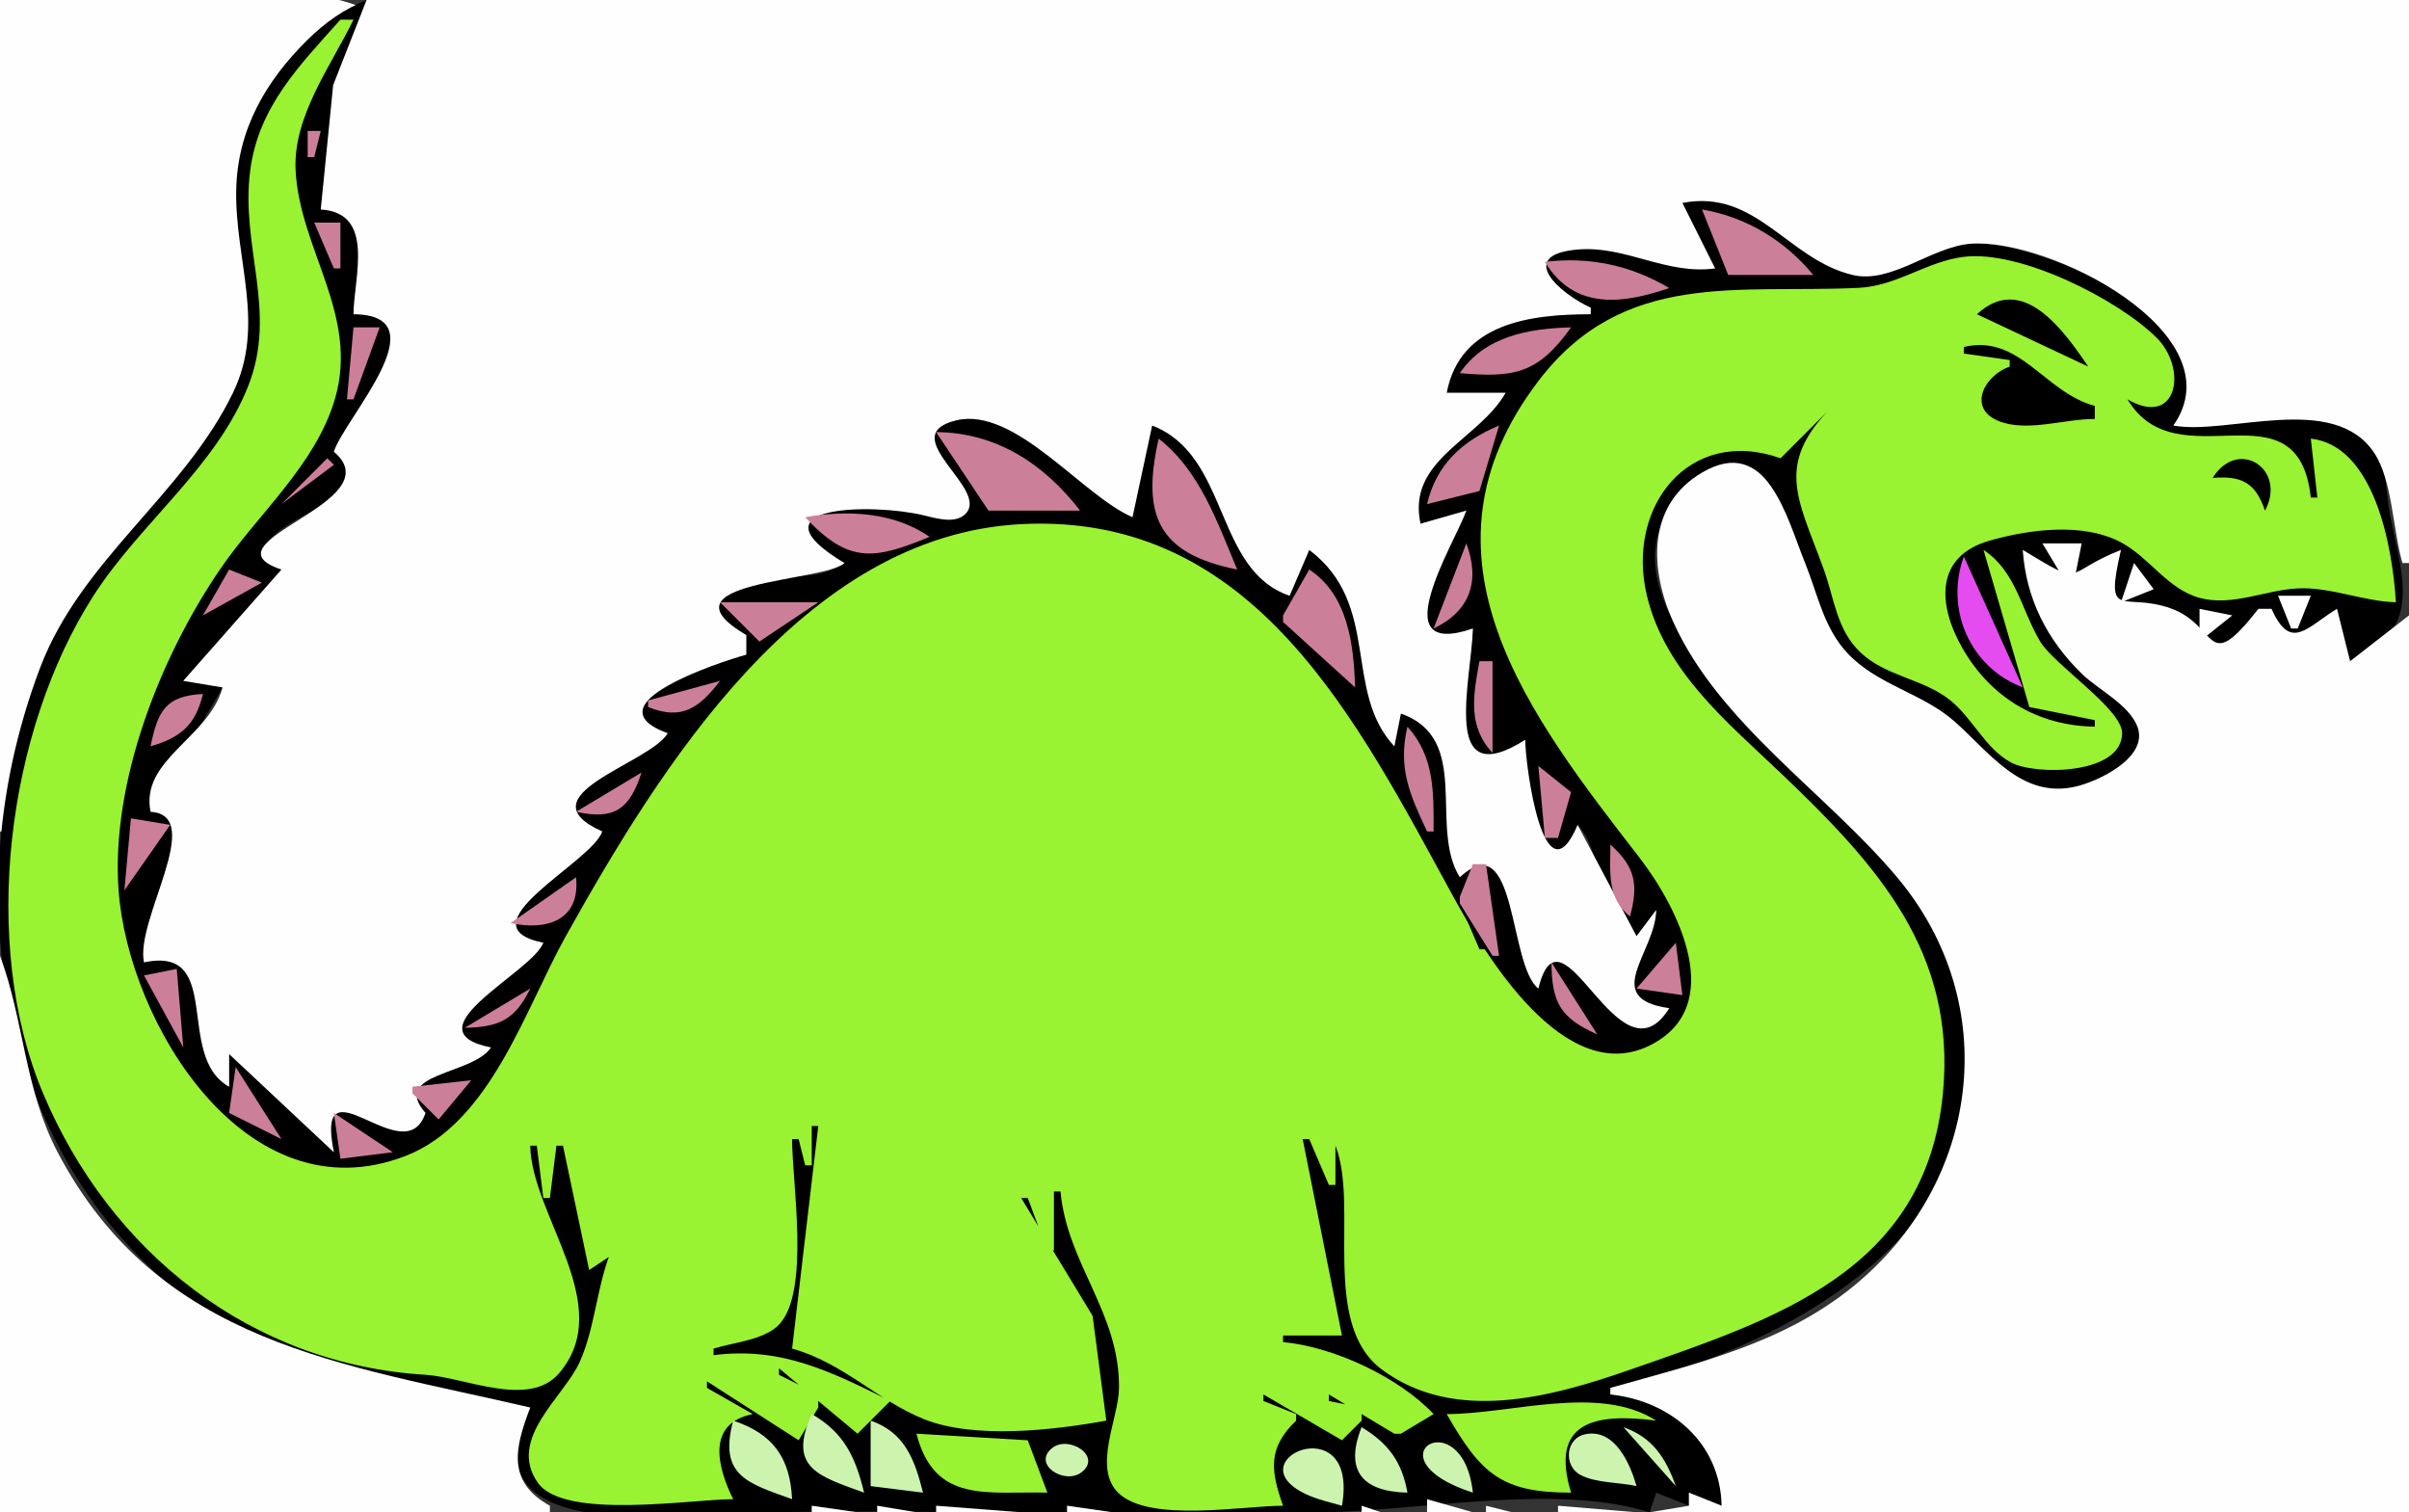
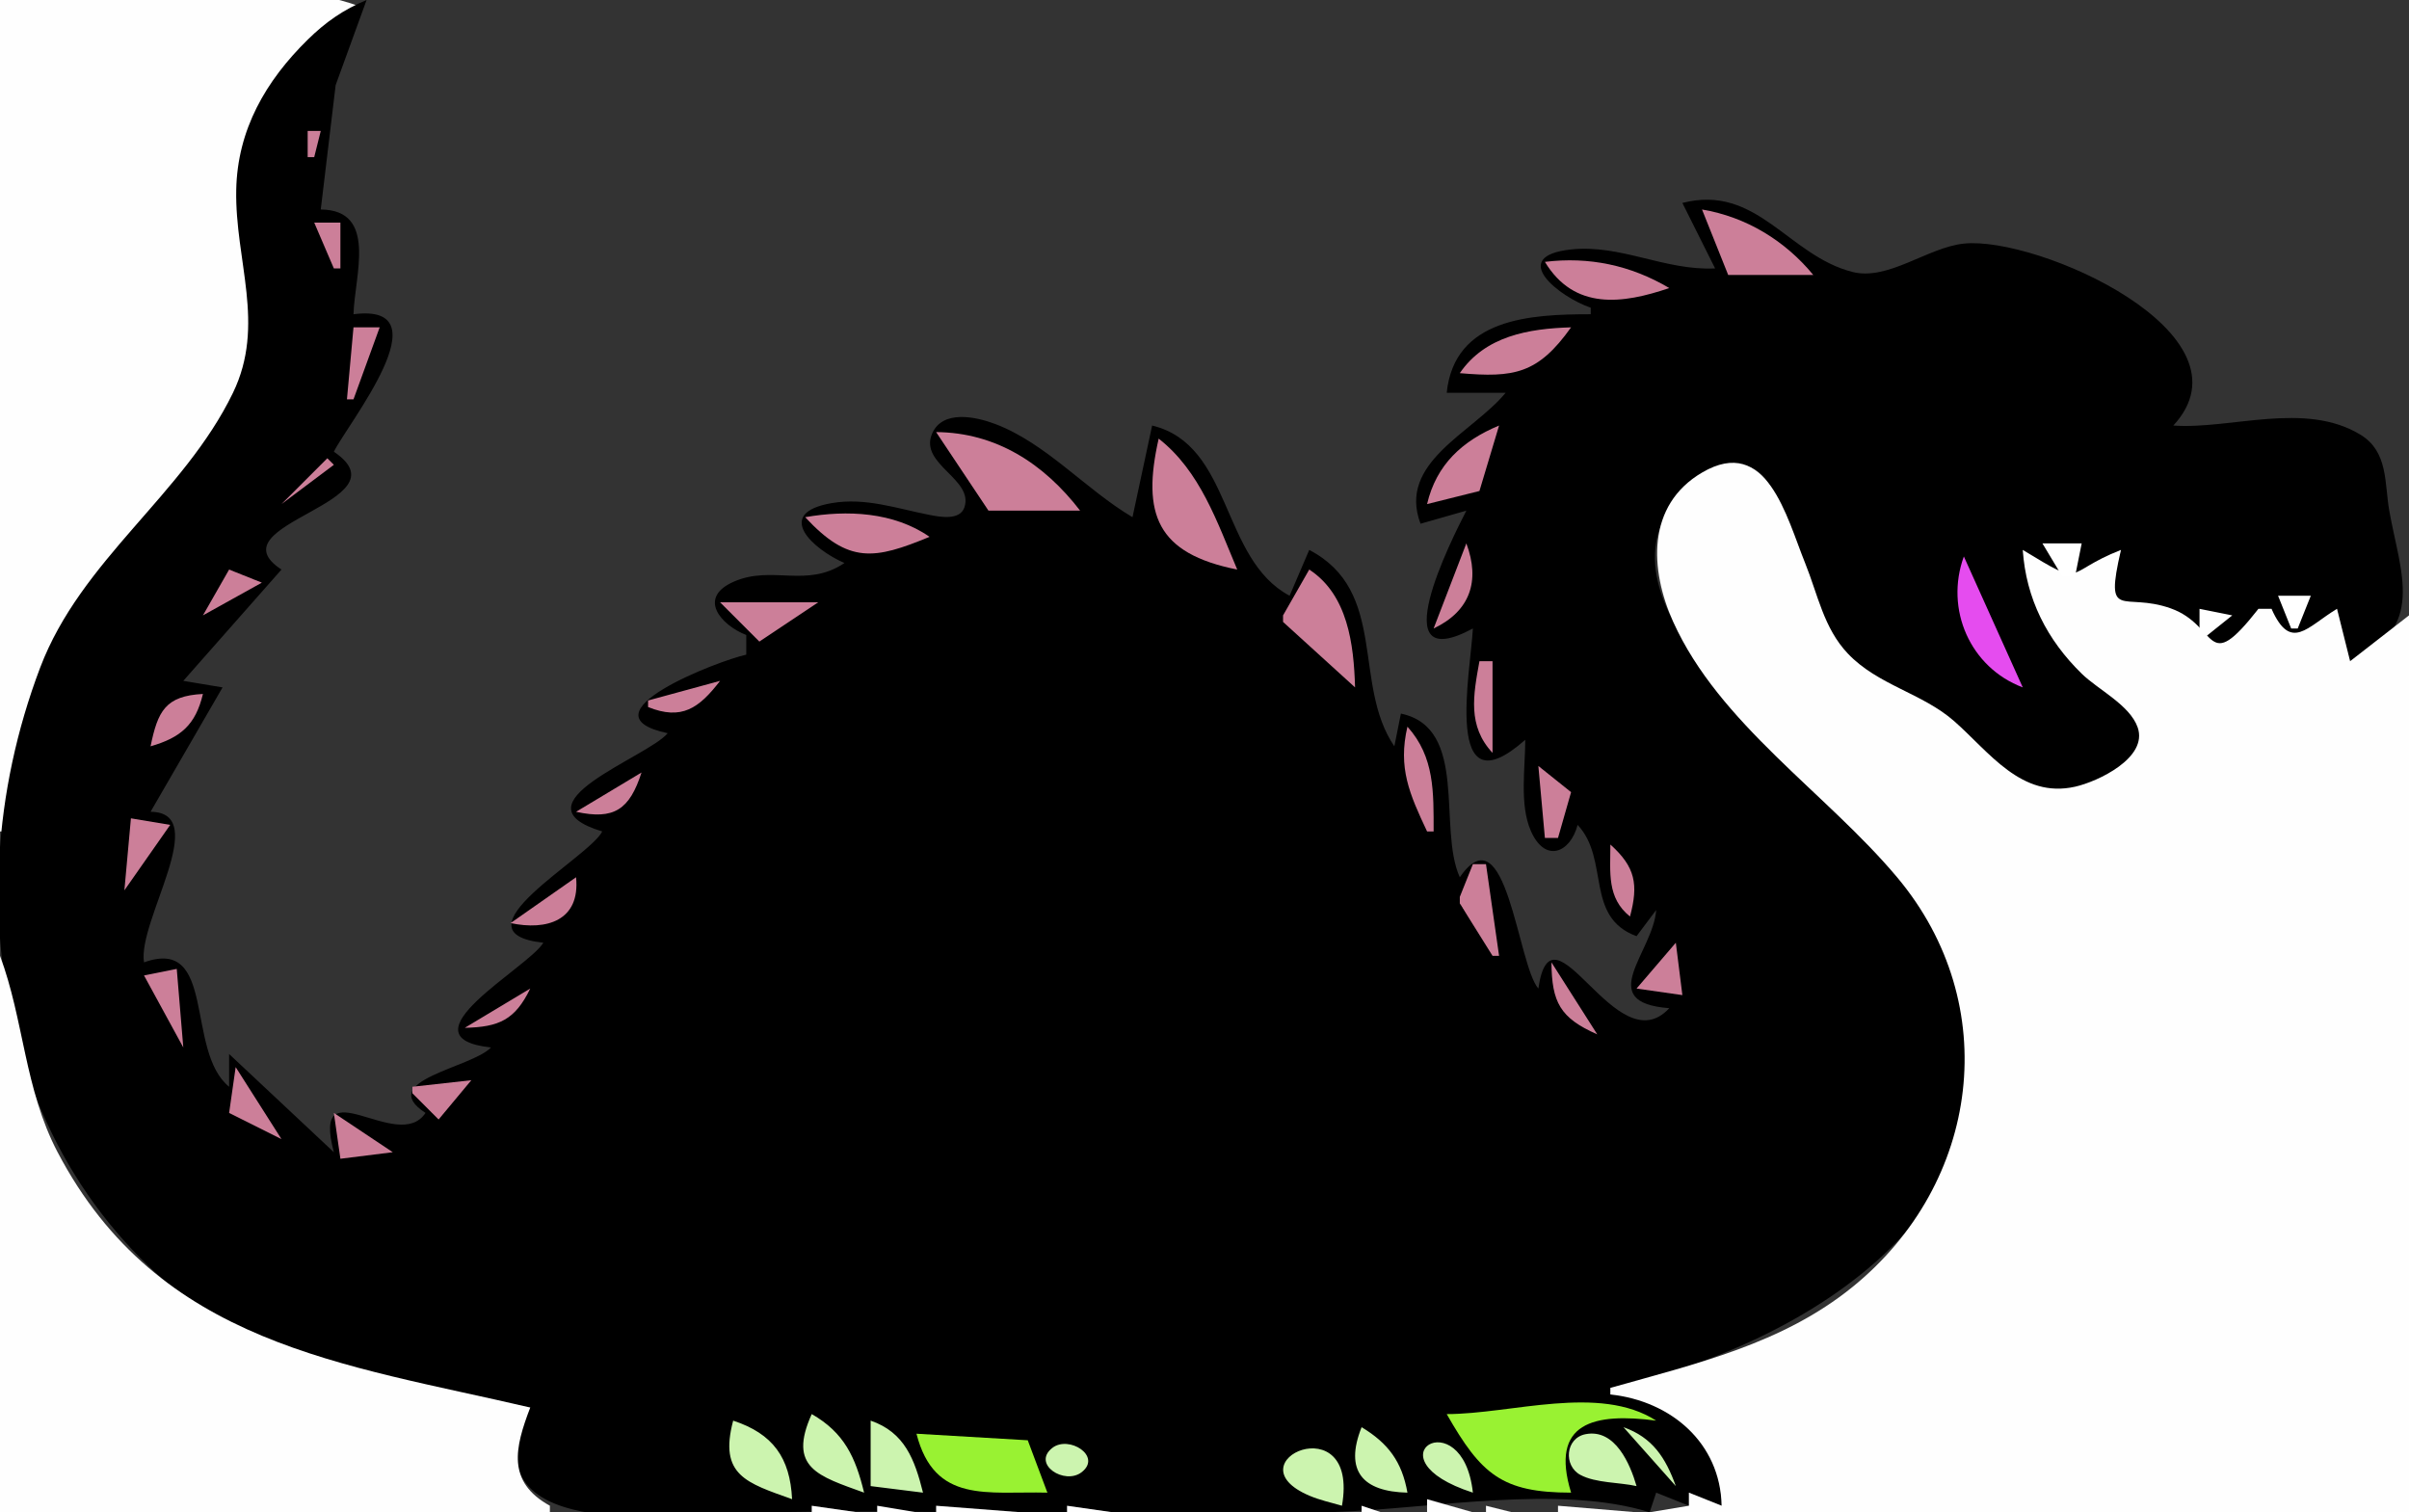
<svg xmlns="http://www.w3.org/2000/svg" width="368" height="231">
  <rect width="100%" height="100%" fill="#333333" stroke="none" />
  <path style="fill:#fefefe; stroke:none;" d="M0 0L0 127L1 127C2.281 112.34 6.624 98.941 15.391 87C22.477 77.348 32.786 69.665 36.85 58C43.273 39.565 30.08 24.68 46.06 8.004C48.799 5.145 51.474 2.771 55 1C40.139 -4.554 15.911 0 0 0z" />
  <path style="fill:#000000; stroke:none;" d="M81 215C70.036 236.695 105.759 231.194 118 230.99C146.733 230.51 175.237 231.921 204 230.95C218.672 230.455 238.169 226.691 252 231L253 228L258 230L258 228L263 230C262.913 219.861 256.088 213.613 246 213L246 212C275.713 205.698 312.618 183.352 298.341 147C295.323 139.315 289.924 133.118 284.567 127C274.988 116.061 238.318 89.796 259.064 73.495C262.242 70.997 267.124 69.477 269.878 73.417C275.032 80.79 275.291 91.653 280.726 98.913C285.04 104.676 292.451 105.689 297.685 110.172C303.819 115.427 308.769 122.629 318 120.217C321.638 119.266 328.518 115.909 327.126 111.111C326.037 107.355 320.671 104.616 318.031 101.97C313.001 96.929 309.836 91.089 309 84C317.58 91.471 315.832 88.987 324 84C320.445 95.385 324.76 90.348 331.599 93.491C338.191 96.521 338.55 104.557 345 93L347 93C349.274 100.581 352.677 96.731 357 93L359 101C370.755 96.165 366.652 87.447 364.986 78C364.243 73.786 364.849 69.01 360.604 66.412C352.119 61.22 340.73 65.631 332 65C344.896 51.051 311.317 36.032 300 37.211C294.467 37.787 288.442 42.917 283 41.544C273.164 39.063 268.409 28.06 257 31L262 41C254.35 41.374 247.597 37.294 240.015 38.102C230.155 39.153 238.335 45.433 243 47L243 48C233.783 48.001 222.177 48.585 221 60L230 60C224.948 66.137 213.445 70.623 217 80L224 78C221.733 82.432 211.033 103.515 225 96C224.636 102.698 220.373 124.181 233 113C233 117.29 232.098 122.88 233.844 126.898C236.012 131.887 239.878 130.298 241 126C245.943 131.298 242.043 140.085 250 143L253 139C252.537 145.502 243.458 153.12 255 154C246.885 162.781 237.077 136.649 235 151C231.823 147.397 230.139 123.668 223 134C219.595 126.494 224.416 111.171 214 109L213 114C206.536 104.483 212.087 90.302 200 84L197 91C186.416 85.351 188.301 67.976 176 65L173 79C165.833 74.761 159.8 67.691 152 64.753C149.112 63.666 143.94 62.514 142.366 66.29C140.432 70.929 148.765 73.165 147.329 77.483C146.639 79.559 143.549 78.955 141.995 78.653C136.997 77.682 132.2 75.951 127.015 76.856C118.108 78.41 124.205 83.917 129 86C123.204 89.903 117.965 86.282 112.105 88.845C106.446 91.321 110.177 95.499 114 97L114 100C109.913 100.861 88.353 109.1 102 112C98.849 115.734 78.047 122.806 92 127C89.994 131.025 68.769 142.454 83 144C80.766 147.798 60.906 158.47 75 160C72.005 163.153 57.367 165.034 65 170C60.803 176.342 47.477 162.702 51 176L35 161L35 166C28.269 160.538 33.124 143.001 22 147C20.963 140.726 32.418 124.084 23 124L34 105L28 104L43 87C32.272 79.983 62.469 76.745 51 69C53.043 64.819 68.099 46.184 54 48C54.168 42.097 57.724 32.074 49 32L51.274 13L56 0C52.482 1.463 49.764 3.353 47.027 6.038C40.6 12.345 36.266 19.817 36.087 29C35.875 39.812 40.632 49.58 35.59 60C28.062 75.557 12.39 85.473 6.128 102C-8.209 139.836 1.229 184.334 38 204.617C51.173 211.883 66.448 212.686 81 215z" />
-   <path style="fill:#fefefe; stroke:none;" d="M56 0L50.892 13L49 32C57.349 32.513 54.079 42.2 54 48C67.534 48.115 52.607 63.899 51 69C60.247 76.78 30.429 82.82 43 87L28 104L34 105C31.926 112.723 21.391 116.014 23 124C31.546 124.544 20.587 140.548 22 147C34.313 144.403 26.611 161.302 35 166L35 161L51 176C47.987 161.027 61.859 179.426 65 170C59.583 163.828 72.217 164.245 75 160C62.201 157.419 81.282 148.575 83 144C70.304 141.432 90.476 131.73 92 127C79.685 121.49 99.281 116.669 102 112C89.844 107.579 110.009 101.118 114 100L114 97C99.95 88.729 125.843 88.943 129 86C114.107 77.09 133.33 76.863 140.999 78.691C142.762 79.111 145.582 80.002 147.209 78.736C151.963 75.034 136.287 66.585 146.056 64.213C155.035 62.032 165.28 75.675 173 79L176 65C187.896 69.581 185.408 87.049 197 91L200 84C211.045 92.344 205.101 105.534 213 114L214 109C224.938 112.845 218.193 126.285 223 134C231.814 125.889 230.391 147.392 235 151C238.575 136.474 247.271 166.415 255 154C244.402 152.504 252.923 145.494 253 139L250 143L241 126C235.836 138.17 233 116.92 233 113C219.935 121.266 224.765 104.098 225 96C211.008 100.803 222.192 83.079 224 78L217 80C214.864 70.209 225.892 67.231 230 60L221 60C223.038 49.297 233.851 48.006 243 48L243 47C238.459 44.934 231.392 38.962 241.005 38.112C248.285 37.469 254.522 42.03 262 41L257 31C268.299 28.803 273.083 39.636 283 42C288.929 43.413 294.978 37.729 301 37.235C312.98 36.251 341.833 51 332 65C340.298 66.539 356.488 59.81 362.692 69.189C365.491 73.419 365.52 81.012 367 86L368 86L368 0L56 0z" />
-   <path style="fill:#99f232; stroke:none;" d="M52 3C45.815 9.959 39.507 16.223 38.227 26C36.693 37.723 42.452 47.496 37.904 59C33.029 71.331 21.342 79.979 14.277 91C1.02 111.68 -3.066 144.101 6.574 167C16.786 191.255 38.292 208.383 65 210C70.959 210.361 80.792 215.153 85.397 209.774C94.26 199.42 81.175 185.704 81 175L82 175L83 183L84 183L85 175L86 175L90 194L93 192C91.124 197.184 90.8 202.988 88.579 207.99C86.181 213.386 77.436 219.741 82.15 226.479C86.161 232.212 105.631 229 112 229C109.573 224.069 107.866 217.415 115 216L108 212L108 211L122 220L125 215L125 213L119 210L119 209L131 219L136 214C126.899 209.469 119.305 205.676 109 207L109 206C112 205.059 116.835 204.679 119.047 202.293C123.779 197.189 121 180.687 121 174L122 174L123 178L124 178L124 172L125 172L121 206C128.835 208.164 134.105 213.972 141.174 216.788C148.911 219.869 161.001 218.452 169 217L166.91 201L156 183L157 183L160 191L161 191L161 182L162 182C163.041 193.122 171.035 200.456 170.942 212C170.905 216.647 166.87 224.184 170.845 228.047C175.556 232.626 189.856 230 196 230C194.08 224.597 193.657 221.157 198 217L198 216L193 214L193 213L205 220L208 217L208 215L203 214L203 213L213 219L214 219L219 216C213.663 210.333 203.739 205.725 196 205L196 204L205 204L199 174L200 174L203 181L204 181L204 175C207.653 184.237 201.625 202.144 211.101 209.196C222.251 217.493 237.107 213.371 249 209.225C271.111 201.517 294.192 194.267 296.803 167C298.865 145.457 286.812 132.162 272 118.059C263.846 110.296 254.362 102.563 251.585 91C248.334 77.458 257.991 65.04 272 70L281 61C270.736 70.62 274.531 75.735 278.608 87C280.219 91.45 280.572 96.215 284.205 99.658C288.037 103.289 293.589 103.647 297.684 106.782C301.288 109.54 303.174 114.308 307.224 116.479C310.923 118.463 324.145 118.355 324.176 111.999C324.195 108.307 313.816 101.587 311.667 97.999C308.739 93.112 308.001 87.28 303 84L310 108L320 110L320 111C311.343 110.859 304.151 106.634 299.779 98.999C295.99 92.383 295.522 84.95 304.004 82.562C310.077 80.852 318.207 79.771 323.99 82.839C328.348 85.151 331.128 90.001 336.01 91.325C340.982 92.673 346.058 90.119 351 89.88C356.007 89.638 360.937 91.846 366 92C365.474 83.266 362.627 68.06 353 67L354 76L353 76C351.023 57.951 332.632 73.802 325 61C332.628 65.433 334.256 56.303 329.379 51.52C323.406 45.662 308.595 38.172 300 39.23C294.323 39.929 289.784 43.673 284 43.962C265.619 44.877 248.058 41.127 235.071 58.115C214.523 84.99 233.825 109.517 250.442 131C256.341 138.627 263.994 153.777 251.989 159.705C238.966 166.135 226.841 145.773 222.032 137C207.384 110.282 191.737 78.226 156 80.06C122.577 81.776 100.724 117.432 86.432 143C80.216 154.12 74.932 171.509 62 176.548C37.674 186.027 19.6 156.317 18.116 136C16.913 119.547 24.45 100.408 33.59 87C39.357 78.541 48.177 71.058 51.148 61C54.944 48.15 45.773 38.162 45.157 26C44.739 17.779 50.574 10.048 54 3L52 3z" />
  <path style="fill:#cc7f99; stroke:none;" d="M47 20L47 24L48 24L49 20L47 20M260 32L264 42L277 42C272.669 36.743 266.735 33.128 260 32M48 34L51 41L52 41L52 34L48 34M236 40C240.504 47.439 247.88 46.426 255 44C249.113 40.508 242.73 39.174 236 40z" />
  <path style="fill:#000000; stroke:none;" d="M302 48L319 56C315.156 50.313 308.92 41.605 302 48z" />
  <path style="fill:#cc7f99; stroke:none;" d="M54 50L53 61L54 61L58 50L54 50M223 57C231.277 57.717 234.929 57.131 240 50C233.501 50.189 226.866 51.335 223 57z" />
  <path style="fill:#000000; stroke:none;" d="M300 53L300 54L307 55L307 56C302.831 57.492 300.291 62.898 306.101 64.584C310.357 65.818 315.602 63.972 320 64L320 62C312.261 59.922 308.558 50.984 300 53z" />
  <path style="fill:#ffffff; stroke:none;" d="M305 59L308 57L305 59z" />
  <path style="fill:#cc7f99; stroke:none;" d="M218 77L226 75L229 65C223.384 67.333 219.408 70.975 218 77M143 66L151 78L165 78C159.457 70.799 152.146 66.073 143 66M177 67C174.398 78.504 176.695 84.555 189 87C185.944 79.771 183.336 71.95 177 67z" />
  <path style="fill:#000000; stroke:none;" d="M338 73C342.452 72.647 344.543 73.712 346 78C349.386 71.747 341.963 66.724 338 73z" />
  <path style="fill:#cc7f99; stroke:none;" d="M43 77L51 71L50 70L43 77z" />
  <path style="fill:#fefefe; stroke:none;" d="M246 212L246 213C255.315 214.014 262.787 220.427 263 230L258 228L258 230L252 231L368 231L368 94L359 101L357 93C352.425 95.75 349.957 99.626 347 93L345 93C336.813 103.417 338.988 95.55 331.6 92.927C324.318 90.341 321.427 95.12 324 84C314.904 87.556 318.739 89.909 309 84C309.495 91.435 312.698 97.735 318.031 102.93C320.522 105.358 325.36 107.692 326.553 111.111C328.173 115.756 320.465 119.387 317 120.167C308.78 122.019 303.908 114.899 298.54 110.172C293.647 105.863 286.866 104.673 282.27 99.825C278.59 95.942 277.689 90.793 275.749 86C272.898 78.956 269.906 66.389 260.028 72.171C251.481 77.175 252.018 87.058 255.606 95C262.635 110.559 278.977 121.107 289.8 134C306.089 153.404 302.548 180.726 283 196.577C272.222 205.317 259.045 208.299 246 212z" />
  <path style="fill:#cc7f99; stroke:none;" d="M123 79C129.663 86.191 133.592 85.473 142 82C136.528 78.196 129.392 77.876 123 79z" />
-   <path style="fill:#000000; stroke:none;" d="M178.667 83.333L179.333 83.667L178.667 83.333z" />
-   <path style="fill:#cc7f99; stroke:none;" d="M224 83L219 96C224.553 93.367 226.158 88.778 224 83z" />
+   <path style="fill:#cc7f99; stroke:none;" d="M224 83L219 96C224.553 93.367 226.158 88.778 224 83" />
  <path style="fill:#ffffff; stroke:none;" d="M312 83L315 88L317 88L318 83L312 83z" />
  <path style="fill:#000000; stroke:none;" d="M180.667 84.333L181.333 84.667L180.667 84.333M182.667 85.333L183.333 85.667L182.667 85.333z" />
  <path style="fill:#e54cef; stroke:none;" d="M300 85C297.064 93.058 300.956 101.965 309 105L300 85z" />
-   <path style="fill:#ffffff; stroke:none;" d="M326 86L324 92L329 90L326 86z" />
  <path style="fill:#cc7f99; stroke:none;" d="M35 87L31 94L40 89L35 87M200 87L196 94L196 95L207 105C206.809 98.415 205.896 90.848 200 87M110 92L116 98L125 92L110 92z" />
  <path style="fill:#ffffff; stroke:none;" d="M348 91L350 96L351 96L353 91L348 91M336 93L336 98L341 94L336 93M359 94L362 97L359 94z" />
  <path style="fill:#cc7f99; stroke:none;" d="M226 101C225.054 106.213 224.158 110.882 228 115L228 101L226 101M99 107L99 108C104.129 110.067 106.773 108.199 110 104L99 107M23 114C27.619 112.664 29.872 110.731 31 106C25.258 106.298 24.103 108.634 23 114M215 111C213.529 117.289 215.32 121.305 218 127L219 127C218.996 121.057 219.175 115.629 215 111M235 117L236 128L238 128L240 121L235 117M88 124C93.819 125.277 96.172 123.661 98 118L88 124M20 125L19 136L26 126L20 125M246 129C246.003 133.291 245.44 137.136 249 140C250.308 135.104 249.833 132.441 246 129M225 132L223 137L223 138L228 146L229 146L227 132L225 132M88 134L78 141C83.496 142.175 88.666 140.639 88 134z" />
  <path style="fill:#000000; stroke:none;" d="M223 138L226 145L227 145L223 138z" />
  <path style="fill:#cc7f99; stroke:none;" d="M250 151L257 152L256 144L250 151z" />
  <path style="fill:#fefefe; stroke:none;" d="M0 146L0 231L84 231L84 230C77.384 226.348 78.64 221.169 81 215C52.486 208.33 24.262 205.423 8.802 176C3.72 166.326 3.659 155.769 0 146z" />
  <path style="fill:#cc7f99; stroke:none;" d="M237 147C237.052 153.103 238.32 155.498 244 158L237 147M22 149L28 160L27 148L22 149M71 157C76.218 156.883 78.681 155.795 81 151L71 157M36 163L35 170L43 174L36 163M63 166L63 167L67 171L72 165L63 166M51 170L52 177L60 176L51 170z" />
  <path style="fill:#000000; stroke:none;" d="M155 182L156 183L155 182z" />
  <path style="fill:#99f232; stroke:none;" d="M221 216C226.249 225.191 229.417 227.999 240 228C236.71 217.237 243.536 215.772 253 217C244.284 211.405 230.885 216 221 216z" />
  <path style="fill:#ccf4af; stroke:none;" d="M124 216C120.282 224.23 125.027 225.47 132 228C130.685 222.579 128.96 218.837 124 216M112 217C109.773 225.382 114.077 226.51 121 229C120.691 222.657 118.074 218.999 112 217M133 217L133 227L141 228C139.731 222.93 138.204 218.793 133 217M208 218C205.326 224.706 208.184 227.847 215 228C214.166 223.286 212.083 220.467 208 218M225 228C223.427 213.709 208.68 222.742 225 228M250 227C249.036 223.663 246.739 218.191 242.213 219.07C239.119 219.671 238.812 223.884 241.416 225.286C243.771 226.554 247.388 226.409 250 227M248 218L256 227C254.441 222.66 252.44 219.572 248 218M254 218L261 226L254 218z" />
  <path style="fill:#99f232; stroke:none;" d="M140 219C142.759 229.743 150.821 227.769 160 228L157 220L140 219z" />
  <path style="fill:#ccf4af; stroke:none;" d="M205 230C207.717 214.464 187.784 223.278 200.031 228.469C201.612 229.139 203.355 229.528 205 230M160.755 221.166C157.577 223.645 162.639 226.9 165.245 224.867C168.386 222.417 163.28 219.197 160.755 221.166z" />
  <path style="fill:#000000; stroke:none;" d="M239 225L240 226L239 225z" />
  <path style="fill:#fefefe; stroke:none;" d="M124 230L124 231L131 231L124 230M134 230L134 231L140 231L134 230M163 230L163 231L170 231L163 230M218 229L218 231L225 231L218 229M238 230L238 231L250 231L238 230M143 230L143 231L156 231L143 230M208 230L208 231L211 231L208 230M212 230L213 231L212 230M227 230L227 231L231 231L227 230z" />
</svg>